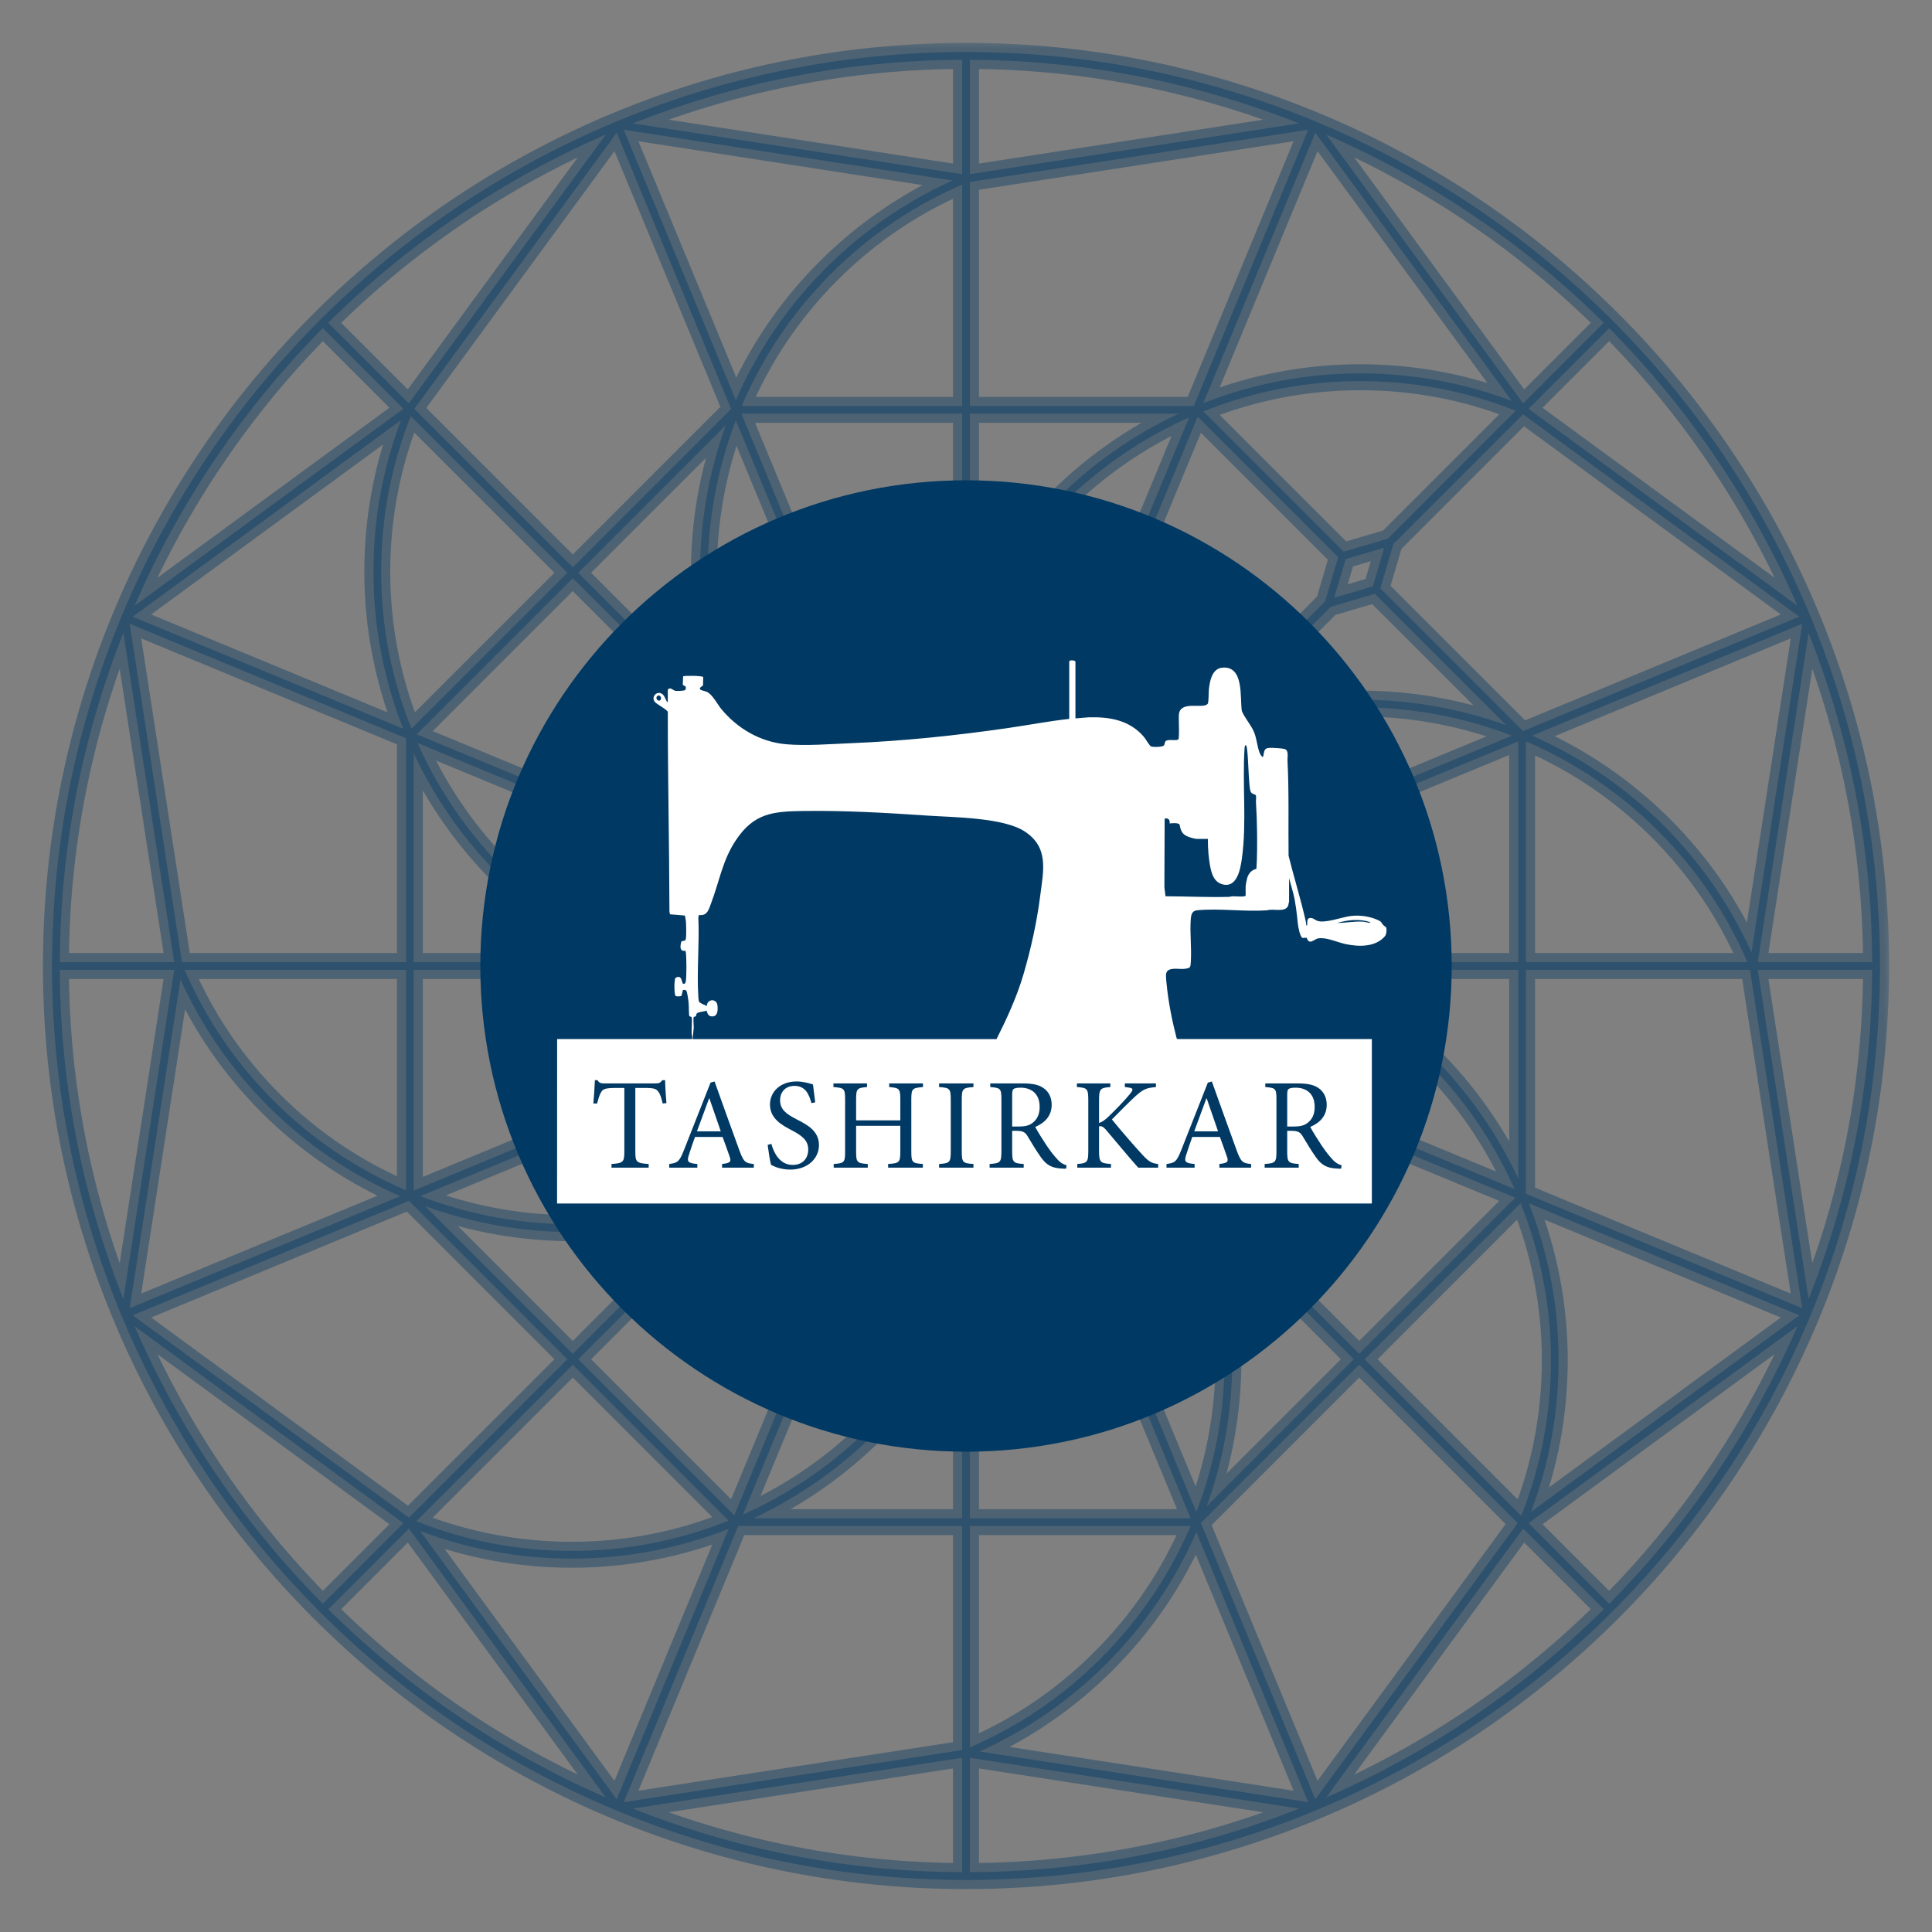
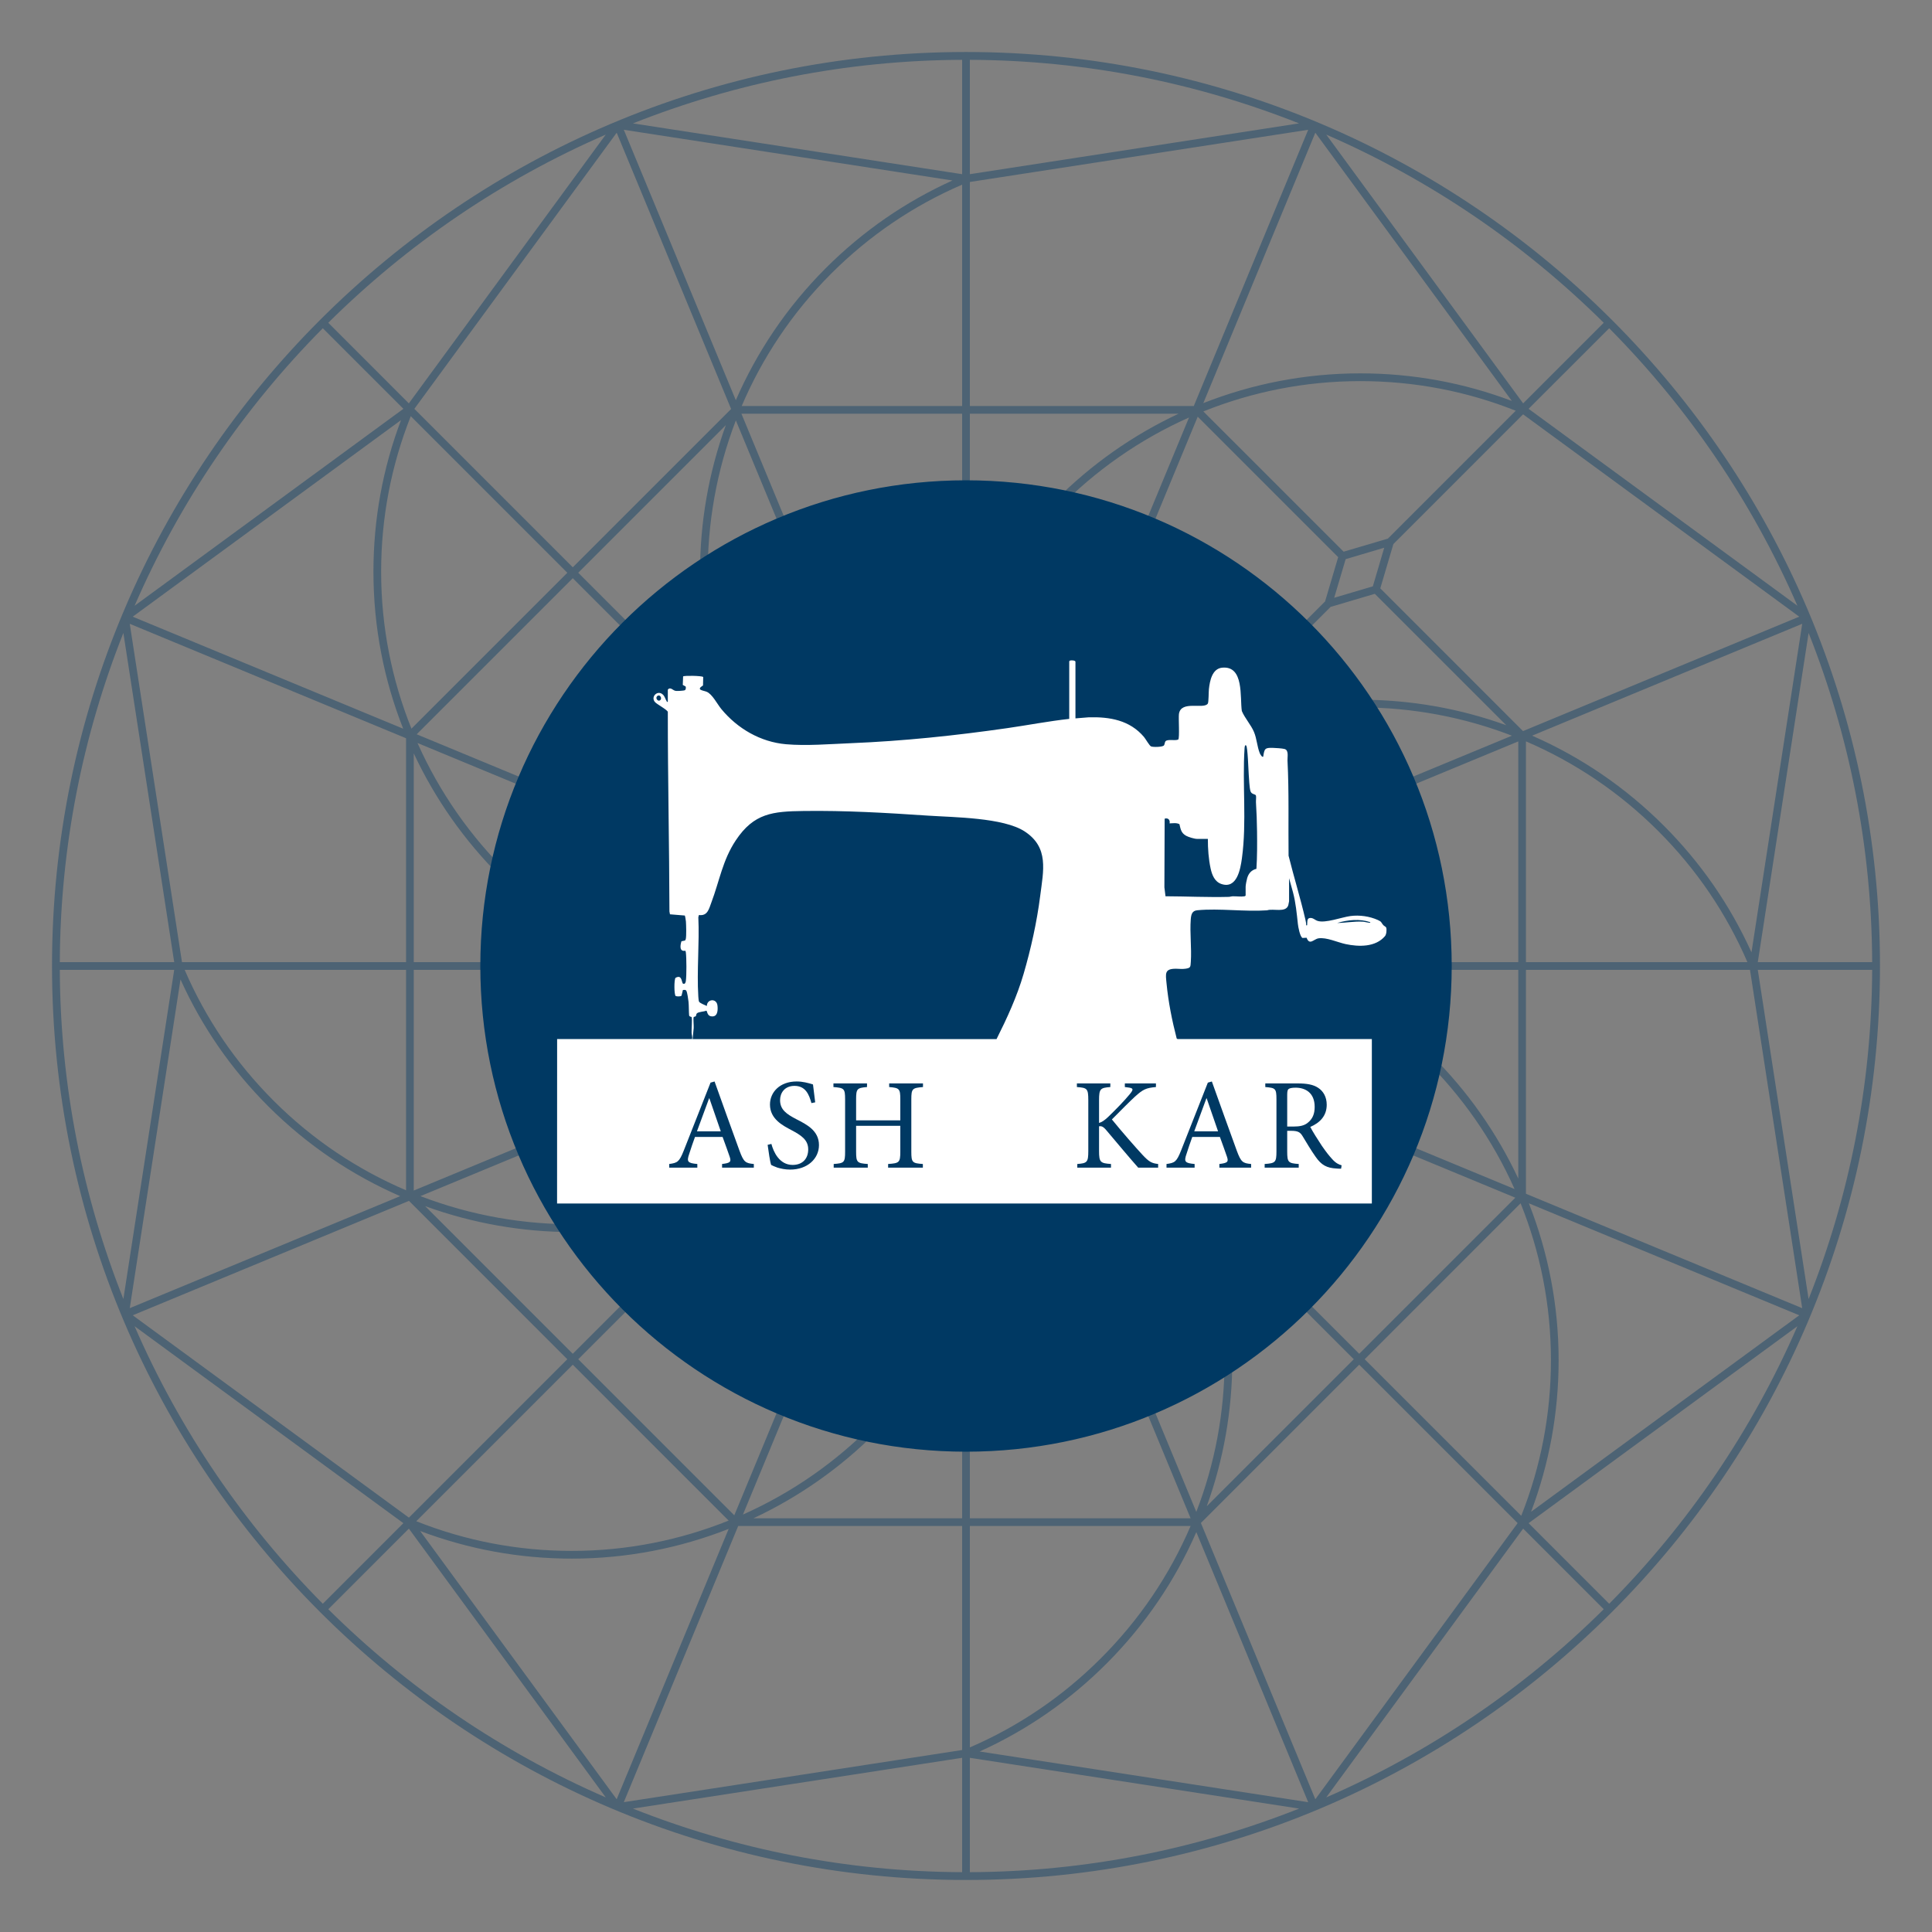
<svg xmlns="http://www.w3.org/2000/svg" width="106" height="106" viewBox="0 0 106 106" fill="none">
  <rect x="0" y="0" width="106" height="106" fill="#808080" stroke="none" />
  <mask id="path-1-outside-1_255_103" maskUnits="userSpaceOnUse" x="1.854" y="2.146" width="102" height="102" fill="black">
-     <rect fill="white" x="1.854" y="2.146" width="102" height="102" />
    <path d="M99.229 71.274L96.442 53.211H102.718C102.691 59.585 101.45 65.674 99.229 71.274ZM83.722 65.496V53.211H96.014L98.879 71.774L83.722 65.496ZM84.003 82.945C85.002 80.297 85.514 77.503 85.514 74.626C85.514 71.59 84.931 68.689 83.882 66.02L98.717 72.164L84.003 82.945ZM88.289 87.991L83.868 83.569L98.616 72.762C96.133 78.472 92.614 83.629 88.289 87.991ZM72.763 98.616L83.568 83.868L87.99 88.29C83.629 92.614 78.472 96.133 72.763 98.616ZM65.888 83.56L74.574 74.874L83.266 83.566L72.166 98.717L65.888 83.56ZM53.748 96.097C56.329 94.93 58.666 93.317 60.701 91.283C62.816 89.169 64.473 86.72 65.637 84.06L71.775 98.878L53.748 96.097ZM53.211 102.718V96.443L71.276 99.229C65.676 101.45 59.586 102.691 53.211 102.718ZM53.211 83.724H65.324C64.177 86.401 62.522 88.863 60.4 90.983C58.309 93.075 55.89 94.717 53.211 95.873V83.724ZM53.211 71.039H60.244L65.323 83.301H53.211V71.039ZM53.211 54.128C54.099 56.619 54.55 59.233 54.55 61.915C54.55 64.635 54.075 67.245 53.211 69.672V54.128ZM53.211 35.241C55.487 29.749 59.817 25.318 65.237 22.905L53.211 51.94V35.241ZM53.211 22.698H64.665C59.624 25.057 55.552 29.144 53.211 34.194V22.698ZM53.211 9.984L71.775 7.12L65.498 22.276H53.211V9.984ZM53.211 3.282C59.585 3.309 65.673 4.549 71.272 6.77L53.211 9.557V3.282ZM82.949 21.999C80.3 20.998 77.505 20.485 74.629 20.485C71.591 20.485 68.69 21.068 66.02 22.118L72.166 7.281L82.949 21.999ZM87.99 17.709L83.568 22.131L72.765 7.384C78.473 9.867 83.629 13.386 87.99 17.709ZM98.616 33.235L83.867 22.43L88.289 18.009C92.613 22.369 96.133 27.525 98.616 33.235ZM83.429 66.019C84.499 68.683 85.093 71.585 85.093 74.626C85.093 77.586 84.54 80.457 83.464 83.165L74.874 74.575L83.429 66.019ZM65.905 65.606L70.876 60.633L83.139 65.712L74.575 74.276L65.905 65.606ZM67.611 74.597C67.611 71.784 67.119 69.047 66.182 66.481L74.276 74.576L66.208 82.643C67.129 80.098 67.611 77.384 67.611 74.597ZM58.212 45.6C60.119 43.694 62.298 42.162 64.662 41.038L53.656 52.045C54.788 49.658 56.316 47.494 58.212 45.6ZM65.234 40.319C62.536 41.486 60.053 43.16 57.913 45.301C56.764 46.449 55.751 47.696 54.874 49.028L60.458 35.546L65.234 40.319ZM73.42 30.569L72.701 32.998L65.606 40.094L60.634 35.122L65.713 22.861L73.42 30.569ZM73.72 30.269L66.022 22.573C68.685 21.504 71.588 20.91 74.629 20.91C77.587 20.91 80.455 21.459 83.163 22.535L76.147 29.552L73.72 30.269ZM75.322 32.17L73.201 32.798L73.83 30.678L75.947 30.051L75.322 32.17ZM74.599 38.389C71.784 38.389 69.047 38.881 66.48 39.82L73.003 33.298L75.43 32.58L82.643 39.791C80.098 38.871 77.386 38.389 74.599 38.389ZM53.905 52.395L65.742 40.558C68.514 39.412 71.51 38.811 74.599 38.811C77.502 38.811 80.322 39.349 82.953 40.364L53.905 52.395ZM71.039 52.788V45.756L83.301 40.677V52.788H71.039ZM71.813 53.211H83.301V64.663C80.944 59.624 76.859 55.553 71.813 53.211ZM57.137 51.514L70.617 45.931V52.697C67.923 51.624 64.989 51.028 61.917 51.028C60.295 51.028 58.699 51.193 57.137 51.514ZM61.917 51.45C64.634 51.45 67.242 51.925 69.666 52.788H54.138C56.627 51.9 59.237 51.45 61.917 51.45ZM54.062 53.211H70.768C76.259 55.488 80.687 59.818 83.098 65.238L54.062 53.211ZM64.967 64.667L53.951 53.651C56.339 54.784 58.505 56.313 60.4 58.208C62.309 60.116 63.843 62.299 64.967 64.667ZM60.701 57.911C59.555 56.765 58.31 55.753 56.98 54.877L70.455 60.459L65.681 65.232C64.515 62.533 62.842 60.051 60.701 57.911ZM60.069 70.615H53.303C54.376 67.92 54.972 64.987 54.972 61.915C54.972 60.295 54.807 58.7 54.487 57.141L60.069 70.615ZM53.603 53.902L65.445 65.744C66.589 68.514 67.189 71.51 67.189 74.597C67.189 77.502 66.652 80.322 65.636 82.952L53.603 53.902ZM83.561 40.112L75.73 32.28L76.448 29.85L83.565 22.732L98.717 33.834L83.561 40.112ZM95.873 52.788H83.722V40.675C86.4 41.823 88.863 43.478 90.985 45.6C93.079 47.693 94.717 50.111 95.873 52.788ZM96.096 52.252C94.931 49.673 93.32 47.336 91.285 45.301C89.169 43.185 86.721 41.527 84.06 40.363L98.88 34.224L96.096 52.252ZM102.718 52.788H96.442L99.23 34.728C101.451 40.326 102.691 46.414 102.718 52.788ZM52.788 9.557L34.727 6.77C40.326 4.549 46.414 3.309 52.788 3.282V9.557ZM52.788 22.276H40.693C41.82 19.637 43.452 17.165 45.601 15.015C47.694 12.923 50.111 11.285 52.788 10.13V22.276ZM52.788 34.961H45.758L40.678 22.698H52.788V34.961ZM52.788 51.857C51.903 49.37 51.454 46.76 51.454 44.083C51.454 41.369 51.927 38.765 52.788 36.343V51.857ZM52.788 70.771C50.509 76.259 46.18 80.685 40.762 83.097L52.788 54.064V70.771ZM52.788 83.301H41.338C46.376 80.944 50.446 76.86 52.788 71.814V83.301ZM52.788 96.016L34.225 98.877L40.502 83.724H52.788V96.016ZM52.788 102.718C46.413 102.691 40.324 101.45 34.724 99.229L52.788 96.443V102.718ZM23.052 83.999C25.701 84.999 28.496 85.514 31.376 85.514C34.411 85.514 37.311 84.931 39.979 83.883L33.834 98.717L23.052 83.999ZM18.011 88.291L22.433 83.868L33.237 98.617C27.529 96.134 22.372 92.614 18.011 88.291ZM7.383 72.762L22.132 83.569L17.711 87.991C13.386 83.629 9.866 78.472 7.383 72.762ZM22.439 65.886L31.126 74.575L22.435 83.266L7.282 72.164L22.439 65.886ZM9.903 53.737C11.069 56.321 12.683 58.661 14.719 60.698C16.866 62.844 19.329 64.483 21.957 65.628L7.119 71.773L9.903 53.737ZM3.281 53.211H9.558L6.769 71.272C4.549 65.673 3.308 59.584 3.281 53.211ZM6.769 34.726L9.558 52.788H3.281C3.308 46.414 4.549 40.325 6.769 34.726ZM22.279 53.211V65.306C19.64 64.18 17.167 62.548 15.017 60.398C12.925 58.307 11.285 55.888 10.131 53.211H22.279ZM22.279 40.504V52.788H9.984L7.119 34.225L22.279 40.504ZM22.003 23.048C21.001 25.698 20.489 28.493 20.489 31.372C20.489 34.41 21.071 37.312 22.121 39.981L7.281 33.835L22.003 23.048ZM17.711 18.009L22.133 22.43L7.383 33.237C9.866 27.528 13.385 22.37 17.711 18.009ZM33.236 7.384L22.432 22.131L18.01 17.709C22.371 13.385 27.527 9.866 33.236 7.384ZM40.113 22.439L31.427 31.126L22.733 22.432L33.835 7.281L40.113 22.439ZM40.371 21.957L34.225 7.12L52.258 9.902C49.677 11.068 47.339 12.681 45.303 14.716C43.156 16.863 41.517 19.327 40.371 21.957ZM47.792 60.398C45.871 62.318 43.694 63.826 41.371 64.93L52.349 53.952C51.216 56.341 49.686 58.505 47.792 60.398ZM40.757 65.67C43.421 64.523 45.919 62.87 48.092 60.698C49.235 59.553 50.246 58.309 51.122 56.981L45.542 70.454L40.757 65.67ZM31.725 74.576L40.395 65.906L45.366 70.878L40.287 83.139L31.725 74.576ZM31.426 74.875L39.978 83.428C37.316 84.497 34.414 85.091 31.376 85.091C28.416 85.091 25.547 84.54 22.839 83.462L31.426 74.875ZM31.404 67.598C34.165 67.598 36.926 67.112 39.55 66.151L31.425 74.276L23.327 66.176C25.93 67.121 28.666 67.598 31.404 67.598ZM52.1 53.601L40.29 65.411C34.797 67.683 28.605 67.753 23.067 65.626L52.1 53.601ZM22.7 53.211H34.962V60.241L22.7 65.32V53.211ZM22.574 39.978C21.505 37.315 20.911 34.413 20.911 31.372C20.911 28.415 21.462 25.544 22.537 22.835L31.127 31.425L22.574 39.978ZM41.07 41.368L52.045 52.344C49.66 51.212 47.497 49.684 45.601 47.789C43.682 45.869 42.174 43.692 41.07 41.368ZM45.303 48.089C46.453 49.237 47.701 50.25 49.033 51.128L35.545 45.541L40.331 40.755C41.478 43.419 43.13 45.916 45.303 48.089ZM34.191 52.788H22.7V41.331C25.057 46.371 29.143 50.445 34.191 52.788ZM35.233 52.788C29.745 50.51 25.318 46.181 22.906 40.764L51.935 52.788H35.233ZM48.861 54.485L35.384 60.067V53.3C38.078 54.373 41.012 54.97 44.085 54.97C45.706 54.97 47.301 54.805 48.861 54.485ZM44.085 54.548C41.368 54.548 38.76 54.074 36.335 53.211H51.865C49.377 54.099 46.767 54.548 44.085 54.548ZM31.725 31.424L39.824 23.325C37.927 28.555 37.936 34.324 39.85 39.55L31.725 31.424ZM40.095 40.394L35.122 45.366L22.861 40.287L31.425 31.723L40.095 40.394ZM45.933 35.383H52.7C51.626 38.077 51.03 41.011 51.03 44.083C51.03 45.706 51.196 47.304 51.517 48.866L45.933 35.383ZM52.399 52.099L40.59 40.289C38.317 34.796 38.247 28.604 40.373 23.066L52.399 52.099ZM52.999 2.853C25.35 2.853 2.854 25.349 2.854 52.998C2.854 80.649 25.35 103.146 52.999 103.146C80.651 103.146 103.146 80.649 103.146 52.998C103.146 25.349 80.651 2.853 52.999 2.853Z" />
  </mask>
  <path d="M99.229 71.274L96.442 53.211H102.718C102.691 59.585 101.45 65.674 99.229 71.274ZM83.722 65.496V53.211H96.014L98.879 71.774L83.722 65.496ZM84.003 82.945C85.002 80.297 85.514 77.503 85.514 74.626C85.514 71.59 84.931 68.689 83.882 66.02L98.717 72.164L84.003 82.945ZM88.289 87.991L83.868 83.569L98.616 72.762C96.133 78.472 92.614 83.629 88.289 87.991ZM72.763 98.616L83.568 83.868L87.99 88.29C83.629 92.614 78.472 96.133 72.763 98.616ZM65.888 83.56L74.574 74.874L83.266 83.566L72.166 98.717L65.888 83.56ZM53.748 96.097C56.329 94.93 58.666 93.317 60.701 91.283C62.816 89.169 64.473 86.72 65.637 84.06L71.775 98.878L53.748 96.097ZM53.211 102.718V96.443L71.276 99.229C65.676 101.45 59.586 102.691 53.211 102.718ZM53.211 83.724H65.324C64.177 86.401 62.522 88.863 60.4 90.983C58.309 93.075 55.89 94.717 53.211 95.873V83.724ZM53.211 71.039H60.244L65.323 83.301H53.211V71.039ZM53.211 54.128C54.099 56.619 54.55 59.233 54.55 61.915C54.55 64.635 54.075 67.245 53.211 69.672V54.128ZM53.211 35.241C55.487 29.749 59.817 25.318 65.237 22.905L53.211 51.94V35.241ZM53.211 22.698H64.665C59.624 25.057 55.552 29.144 53.211 34.194V22.698ZM53.211 9.984L71.775 7.12L65.498 22.276H53.211V9.984ZM53.211 3.282C59.585 3.309 65.673 4.549 71.272 6.77L53.211 9.557V3.282ZM82.949 21.999C80.3 20.998 77.505 20.485 74.629 20.485C71.591 20.485 68.69 21.068 66.02 22.118L72.166 7.281L82.949 21.999ZM87.99 17.709L83.568 22.131L72.765 7.384C78.473 9.867 83.629 13.386 87.99 17.709ZM98.616 33.235L83.867 22.43L88.289 18.009C92.613 22.369 96.133 27.525 98.616 33.235ZM83.429 66.019C84.499 68.683 85.093 71.585 85.093 74.626C85.093 77.586 84.54 80.457 83.464 83.165L74.874 74.575L83.429 66.019ZM65.905 65.606L70.876 60.633L83.139 65.712L74.575 74.276L65.905 65.606ZM67.611 74.597C67.611 71.784 67.119 69.047 66.182 66.481L74.276 74.576L66.208 82.643C67.129 80.098 67.611 77.384 67.611 74.597ZM58.212 45.6C60.119 43.694 62.298 42.162 64.662 41.038L53.656 52.045C54.788 49.658 56.316 47.494 58.212 45.6ZM65.234 40.319C62.536 41.486 60.053 43.16 57.913 45.301C56.764 46.449 55.751 47.696 54.874 49.028L60.458 35.546L65.234 40.319ZM73.42 30.569L72.701 32.998L65.606 40.094L60.634 35.122L65.713 22.861L73.42 30.569ZM73.72 30.269L66.022 22.573C68.685 21.504 71.588 20.91 74.629 20.91C77.587 20.91 80.455 21.459 83.163 22.535L76.147 29.552L73.72 30.269ZM75.322 32.17L73.201 32.798L73.83 30.678L75.947 30.051L75.322 32.17ZM74.599 38.389C71.784 38.389 69.047 38.881 66.48 39.82L73.003 33.298L75.43 32.58L82.643 39.791C80.098 38.871 77.386 38.389 74.599 38.389ZM53.905 52.395L65.742 40.558C68.514 39.412 71.51 38.811 74.599 38.811C77.502 38.811 80.322 39.349 82.953 40.364L53.905 52.395ZM71.039 52.788V45.756L83.301 40.677V52.788H71.039ZM71.813 53.211H83.301V64.663C80.944 59.624 76.859 55.553 71.813 53.211ZM57.137 51.514L70.617 45.931V52.697C67.923 51.624 64.989 51.028 61.917 51.028C60.295 51.028 58.699 51.193 57.137 51.514ZM61.917 51.45C64.634 51.45 67.242 51.925 69.666 52.788H54.138C56.627 51.9 59.237 51.45 61.917 51.45ZM54.062 53.211H70.768C76.259 55.488 80.687 59.818 83.098 65.238L54.062 53.211ZM64.967 64.667L53.951 53.651C56.339 54.784 58.505 56.313 60.4 58.208C62.309 60.116 63.843 62.299 64.967 64.667ZM60.701 57.911C59.555 56.765 58.31 55.753 56.98 54.877L70.455 60.459L65.681 65.232C64.515 62.533 62.842 60.051 60.701 57.911ZM60.069 70.615H53.303C54.376 67.92 54.972 64.987 54.972 61.915C54.972 60.295 54.807 58.7 54.487 57.141L60.069 70.615ZM53.603 53.902L65.445 65.744C66.589 68.514 67.189 71.51 67.189 74.597C67.189 77.502 66.652 80.322 65.636 82.952L53.603 53.902ZM83.561 40.112L75.73 32.28L76.448 29.85L83.565 22.732L98.717 33.834L83.561 40.112ZM95.873 52.788H83.722V40.675C86.4 41.823 88.863 43.478 90.985 45.6C93.079 47.693 94.717 50.111 95.873 52.788ZM96.096 52.252C94.931 49.673 93.32 47.336 91.285 45.301C89.169 43.185 86.721 41.527 84.06 40.363L98.88 34.224L96.096 52.252ZM102.718 52.788H96.442L99.23 34.728C101.451 40.326 102.691 46.414 102.718 52.788ZM52.788 9.557L34.727 6.77C40.326 4.549 46.414 3.309 52.788 3.282V9.557ZM52.788 22.276H40.693C41.82 19.637 43.452 17.165 45.601 15.015C47.694 12.923 50.111 11.285 52.788 10.13V22.276ZM52.788 34.961H45.758L40.678 22.698H52.788V34.961ZM52.788 51.857C51.903 49.37 51.454 46.76 51.454 44.083C51.454 41.369 51.927 38.765 52.788 36.343V51.857ZM52.788 70.771C50.509 76.259 46.18 80.685 40.762 83.097L52.788 54.064V70.771ZM52.788 83.301H41.338C46.376 80.944 50.446 76.86 52.788 71.814V83.301ZM52.788 96.016L34.225 98.877L40.502 83.724H52.788V96.016ZM52.788 102.718C46.413 102.691 40.324 101.45 34.724 99.229L52.788 96.443V102.718ZM23.052 83.999C25.701 84.999 28.496 85.514 31.376 85.514C34.411 85.514 37.311 84.931 39.979 83.883L33.834 98.717L23.052 83.999ZM18.011 88.291L22.433 83.868L33.237 98.617C27.529 96.134 22.372 92.614 18.011 88.291ZM7.383 72.762L22.132 83.569L17.711 87.991C13.386 83.629 9.866 78.472 7.383 72.762ZM22.439 65.886L31.126 74.575L22.435 83.266L7.282 72.164L22.439 65.886ZM9.903 53.737C11.069 56.321 12.683 58.661 14.719 60.698C16.866 62.844 19.329 64.483 21.957 65.628L7.119 71.773L9.903 53.737ZM3.281 53.211H9.558L6.769 71.272C4.549 65.673 3.308 59.584 3.281 53.211ZM6.769 34.726L9.558 52.788H3.281C3.308 46.414 4.549 40.325 6.769 34.726ZM22.279 53.211V65.306C19.64 64.18 17.167 62.548 15.017 60.398C12.925 58.307 11.285 55.888 10.131 53.211H22.279ZM22.279 40.504V52.788H9.984L7.119 34.225L22.279 40.504ZM22.003 23.048C21.001 25.698 20.489 28.493 20.489 31.372C20.489 34.41 21.071 37.312 22.121 39.981L7.281 33.835L22.003 23.048ZM17.711 18.009L22.133 22.43L7.383 33.237C9.866 27.528 13.385 22.37 17.711 18.009ZM33.236 7.384L22.432 22.131L18.01 17.709C22.371 13.385 27.527 9.866 33.236 7.384ZM40.113 22.439L31.427 31.126L22.733 22.432L33.835 7.281L40.113 22.439ZM40.371 21.957L34.225 7.12L52.258 9.902C49.677 11.068 47.339 12.681 45.303 14.716C43.156 16.863 41.517 19.327 40.371 21.957ZM47.792 60.398C45.871 62.318 43.694 63.826 41.371 64.93L52.349 53.952C51.216 56.341 49.686 58.505 47.792 60.398ZM40.757 65.67C43.421 64.523 45.919 62.87 48.092 60.698C49.235 59.553 50.246 58.309 51.122 56.981L45.542 70.454L40.757 65.67ZM31.725 74.576L40.395 65.906L45.366 70.878L40.287 83.139L31.725 74.576ZM31.426 74.875L39.978 83.428C37.316 84.497 34.414 85.091 31.376 85.091C28.416 85.091 25.547 84.54 22.839 83.462L31.426 74.875ZM31.404 67.598C34.165 67.598 36.926 67.112 39.55 66.151L31.425 74.276L23.327 66.176C25.93 67.121 28.666 67.598 31.404 67.598ZM52.1 53.601L40.29 65.411C34.797 67.683 28.605 67.753 23.067 65.626L52.1 53.601ZM22.7 53.211H34.962V60.241L22.7 65.32V53.211ZM22.574 39.978C21.505 37.315 20.911 34.413 20.911 31.372C20.911 28.415 21.462 25.544 22.537 22.835L31.127 31.425L22.574 39.978ZM41.07 41.368L52.045 52.344C49.66 51.212 47.497 49.684 45.601 47.789C43.682 45.869 42.174 43.692 41.07 41.368ZM45.303 48.089C46.453 49.237 47.701 50.25 49.033 51.128L35.545 45.541L40.331 40.755C41.478 43.419 43.13 45.916 45.303 48.089ZM34.191 52.788H22.7V41.331C25.057 46.371 29.143 50.445 34.191 52.788ZM35.233 52.788C29.745 50.51 25.318 46.181 22.906 40.764L51.935 52.788H35.233ZM48.861 54.485L35.384 60.067V53.3C38.078 54.373 41.012 54.97 44.085 54.97C45.706 54.97 47.301 54.805 48.861 54.485ZM44.085 54.548C41.368 54.548 38.76 54.074 36.335 53.211H51.865C49.377 54.099 46.767 54.548 44.085 54.548ZM31.725 31.424L39.824 23.325C37.927 28.555 37.936 34.324 39.85 39.55L31.725 31.424ZM40.095 40.394L35.122 45.366L22.861 40.287L31.425 31.723L40.095 40.394ZM45.933 35.383H52.7C51.626 38.077 51.03 41.011 51.03 44.083C51.03 45.706 51.196 47.304 51.517 48.866L45.933 35.383ZM52.399 52.099L40.59 40.289C38.317 34.796 38.247 28.604 40.373 23.066L52.399 52.099ZM52.999 2.853C25.35 2.853 2.854 25.349 2.854 52.998C2.854 80.649 25.35 103.146 52.999 103.146C80.651 103.146 103.146 80.649 103.146 52.998C103.146 25.349 80.651 2.853 52.999 2.853Z" fill="#003963" fill-opacity="0.4" />
-   <path d="M99.229 71.274L96.442 53.211H102.718C102.691 59.585 101.45 65.674 99.229 71.274ZM83.722 65.496V53.211H96.014L98.879 71.774L83.722 65.496ZM84.003 82.945C85.002 80.297 85.514 77.503 85.514 74.626C85.514 71.59 84.931 68.689 83.882 66.02L98.717 72.164L84.003 82.945ZM88.289 87.991L83.868 83.569L98.616 72.762C96.133 78.472 92.614 83.629 88.289 87.991ZM72.763 98.616L83.568 83.868L87.99 88.29C83.629 92.614 78.472 96.133 72.763 98.616ZM65.888 83.56L74.574 74.874L83.266 83.566L72.166 98.717L65.888 83.56ZM53.748 96.097C56.329 94.93 58.666 93.317 60.701 91.283C62.816 89.169 64.473 86.72 65.637 84.06L71.775 98.878L53.748 96.097ZM53.211 102.718V96.443L71.276 99.229C65.676 101.45 59.586 102.691 53.211 102.718ZM53.211 83.724H65.324C64.177 86.401 62.522 88.863 60.4 90.983C58.309 93.075 55.89 94.717 53.211 95.873V83.724ZM53.211 71.039H60.244L65.323 83.301H53.211V71.039ZM53.211 54.128C54.099 56.619 54.55 59.233 54.55 61.915C54.55 64.635 54.075 67.245 53.211 69.672V54.128ZM53.211 35.241C55.487 29.749 59.817 25.318 65.237 22.905L53.211 51.94V35.241ZM53.211 22.698H64.665C59.624 25.057 55.552 29.144 53.211 34.194V22.698ZM53.211 9.984L71.775 7.12L65.498 22.276H53.211V9.984ZM53.211 3.282C59.585 3.309 65.673 4.549 71.272 6.77L53.211 9.557V3.282ZM82.949 21.999C80.3 20.998 77.505 20.485 74.629 20.485C71.591 20.485 68.69 21.068 66.02 22.118L72.166 7.281L82.949 21.999ZM87.99 17.709L83.568 22.131L72.765 7.384C78.473 9.867 83.629 13.386 87.99 17.709ZM98.616 33.235L83.867 22.43L88.289 18.009C92.613 22.369 96.133 27.525 98.616 33.235ZM83.429 66.019C84.499 68.683 85.093 71.585 85.093 74.626C85.093 77.586 84.54 80.457 83.464 83.165L74.874 74.575L83.429 66.019ZM65.905 65.606L70.876 60.633L83.139 65.712L74.575 74.276L65.905 65.606ZM67.611 74.597C67.611 71.784 67.119 69.047 66.182 66.481L74.276 74.576L66.208 82.643C67.129 80.098 67.611 77.384 67.611 74.597ZM58.212 45.6C60.119 43.694 62.298 42.162 64.662 41.038L53.656 52.045C54.788 49.658 56.316 47.494 58.212 45.6ZM65.234 40.319C62.536 41.486 60.053 43.16 57.913 45.301C56.764 46.449 55.751 47.696 54.874 49.028L60.458 35.546L65.234 40.319ZM73.42 30.569L72.701 32.998L65.606 40.094L60.634 35.122L65.713 22.861L73.42 30.569ZM73.72 30.269L66.022 22.573C68.685 21.504 71.588 20.91 74.629 20.91C77.587 20.91 80.455 21.459 83.163 22.535L76.147 29.552L73.72 30.269ZM75.322 32.17L73.201 32.798L73.83 30.678L75.947 30.051L75.322 32.17ZM74.599 38.389C71.784 38.389 69.047 38.881 66.48 39.82L73.003 33.298L75.43 32.58L82.643 39.791C80.098 38.871 77.386 38.389 74.599 38.389ZM53.905 52.395L65.742 40.558C68.514 39.412 71.51 38.811 74.599 38.811C77.502 38.811 80.322 39.349 82.953 40.364L53.905 52.395ZM71.039 52.788V45.756L83.301 40.677V52.788H71.039ZM71.813 53.211H83.301V64.663C80.944 59.624 76.859 55.553 71.813 53.211ZM57.137 51.514L70.617 45.931V52.697C67.923 51.624 64.989 51.028 61.917 51.028C60.295 51.028 58.699 51.193 57.137 51.514ZM61.917 51.45C64.634 51.45 67.242 51.925 69.666 52.788H54.138C56.627 51.9 59.237 51.45 61.917 51.45ZM54.062 53.211H70.768C76.259 55.488 80.687 59.818 83.098 65.238L54.062 53.211ZM64.967 64.667L53.951 53.651C56.339 54.784 58.505 56.313 60.4 58.208C62.309 60.116 63.843 62.299 64.967 64.667ZM60.701 57.911C59.555 56.765 58.31 55.753 56.98 54.877L70.455 60.459L65.681 65.232C64.515 62.533 62.842 60.051 60.701 57.911ZM60.069 70.615H53.303C54.376 67.92 54.972 64.987 54.972 61.915C54.972 60.295 54.807 58.7 54.487 57.141L60.069 70.615ZM53.603 53.902L65.445 65.744C66.589 68.514 67.189 71.51 67.189 74.597C67.189 77.502 66.652 80.322 65.636 82.952L53.603 53.902ZM83.561 40.112L75.73 32.28L76.448 29.85L83.565 22.732L98.717 33.834L83.561 40.112ZM95.873 52.788H83.722V40.675C86.4 41.823 88.863 43.478 90.985 45.6C93.079 47.693 94.717 50.111 95.873 52.788ZM96.096 52.252C94.931 49.673 93.32 47.336 91.285 45.301C89.169 43.185 86.721 41.527 84.06 40.363L98.88 34.224L96.096 52.252ZM102.718 52.788H96.442L99.23 34.728C101.451 40.326 102.691 46.414 102.718 52.788ZM52.788 9.557L34.727 6.77C40.326 4.549 46.414 3.309 52.788 3.282V9.557ZM52.788 22.276H40.693C41.82 19.637 43.452 17.165 45.601 15.015C47.694 12.923 50.111 11.285 52.788 10.13V22.276ZM52.788 34.961H45.758L40.678 22.698H52.788V34.961ZM52.788 51.857C51.903 49.37 51.454 46.76 51.454 44.083C51.454 41.369 51.927 38.765 52.788 36.343V51.857ZM52.788 70.771C50.509 76.259 46.18 80.685 40.762 83.097L52.788 54.064V70.771ZM52.788 83.301H41.338C46.376 80.944 50.446 76.86 52.788 71.814V83.301ZM52.788 96.016L34.225 98.877L40.502 83.724H52.788V96.016ZM52.788 102.718C46.413 102.691 40.324 101.45 34.724 99.229L52.788 96.443V102.718ZM23.052 83.999C25.701 84.999 28.496 85.514 31.376 85.514C34.411 85.514 37.311 84.931 39.979 83.883L33.834 98.717L23.052 83.999ZM18.011 88.291L22.433 83.868L33.237 98.617C27.529 96.134 22.372 92.614 18.011 88.291ZM7.383 72.762L22.132 83.569L17.711 87.991C13.386 83.629 9.866 78.472 7.383 72.762ZM22.439 65.886L31.126 74.575L22.435 83.266L7.282 72.164L22.439 65.886ZM9.903 53.737C11.069 56.321 12.683 58.661 14.719 60.698C16.866 62.844 19.329 64.483 21.957 65.628L7.119 71.773L9.903 53.737ZM3.281 53.211H9.558L6.769 71.272C4.549 65.673 3.308 59.584 3.281 53.211ZM6.769 34.726L9.558 52.788H3.281C3.308 46.414 4.549 40.325 6.769 34.726ZM22.279 53.211V65.306C19.64 64.18 17.167 62.548 15.017 60.398C12.925 58.307 11.285 55.888 10.131 53.211H22.279ZM22.279 40.504V52.788H9.984L7.119 34.225L22.279 40.504ZM22.003 23.048C21.001 25.698 20.489 28.493 20.489 31.372C20.489 34.41 21.071 37.312 22.121 39.981L7.281 33.835L22.003 23.048ZM17.711 18.009L22.133 22.43L7.383 33.237C9.866 27.528 13.385 22.37 17.711 18.009ZM33.236 7.384L22.432 22.131L18.01 17.709C22.371 13.385 27.527 9.866 33.236 7.384ZM40.113 22.439L31.427 31.126L22.733 22.432L33.835 7.281L40.113 22.439ZM40.371 21.957L34.225 7.12L52.258 9.902C49.677 11.068 47.339 12.681 45.303 14.716C43.156 16.863 41.517 19.327 40.371 21.957ZM47.792 60.398C45.871 62.318 43.694 63.826 41.371 64.93L52.349 53.952C51.216 56.341 49.686 58.505 47.792 60.398ZM40.757 65.67C43.421 64.523 45.919 62.87 48.092 60.698C49.235 59.553 50.246 58.309 51.122 56.981L45.542 70.454L40.757 65.67ZM31.725 74.576L40.395 65.906L45.366 70.878L40.287 83.139L31.725 74.576ZM31.426 74.875L39.978 83.428C37.316 84.497 34.414 85.091 31.376 85.091C28.416 85.091 25.547 84.54 22.839 83.462L31.426 74.875ZM31.404 67.598C34.165 67.598 36.926 67.112 39.55 66.151L31.425 74.276L23.327 66.176C25.93 67.121 28.666 67.598 31.404 67.598ZM52.1 53.601L40.29 65.411C34.797 67.683 28.605 67.753 23.067 65.626L52.1 53.601ZM22.7 53.211H34.962V60.241L22.7 65.32V53.211ZM22.574 39.978C21.505 37.315 20.911 34.413 20.911 31.372C20.911 28.415 21.462 25.544 22.537 22.835L31.127 31.425L22.574 39.978ZM41.07 41.368L52.045 52.344C49.66 51.212 47.497 49.684 45.601 47.789C43.682 45.869 42.174 43.692 41.07 41.368ZM45.303 48.089C46.453 49.237 47.701 50.25 49.033 51.128L35.545 45.541L40.331 40.755C41.478 43.419 43.13 45.916 45.303 48.089ZM34.191 52.788H22.7V41.331C25.057 46.371 29.143 50.445 34.191 52.788ZM35.233 52.788C29.745 50.51 25.318 46.181 22.906 40.764L51.935 52.788H35.233ZM48.861 54.485L35.384 60.067V53.3C38.078 54.373 41.012 54.97 44.085 54.97C45.706 54.97 47.301 54.805 48.861 54.485ZM44.085 54.548C41.368 54.548 38.76 54.074 36.335 53.211H51.865C49.377 54.099 46.767 54.548 44.085 54.548ZM31.725 31.424L39.824 23.325C37.927 28.555 37.936 34.324 39.85 39.55L31.725 31.424ZM40.095 40.394L35.122 45.366L22.861 40.287L31.425 31.723L40.095 40.394ZM45.933 35.383H52.7C51.626 38.077 51.03 41.011 51.03 44.083C51.03 45.706 51.196 47.304 51.517 48.866L45.933 35.383ZM52.399 52.099L40.59 40.289C38.317 34.796 38.247 28.604 40.373 23.066L52.399 52.099ZM52.999 2.853C25.35 2.853 2.854 25.349 2.854 52.998C2.854 80.649 25.35 103.146 52.999 103.146C80.651 103.146 103.146 80.649 103.146 52.998C103.146 25.349 80.651 2.853 52.999 2.853Z" stroke="#003963" stroke-opacity="0.4" mask="url(#path-1-outside-1_255_103)" />
  <path d="M79.501 53C79.501 67.635 67.636 79.5 53.001 79.5C38.365 79.5 26.501 67.635 26.501 53C26.501 38.364 38.365 26.5 53.001 26.5C67.636 26.5 79.501 38.364 79.501 53Z" fill="#003963" />
  <path d="M79.501 53C79.501 67.635 67.636 79.5 53.001 79.5C38.365 79.5 26.501 67.635 26.501 53C26.501 38.364 38.365 26.5 53.001 26.5C67.636 26.5 79.501 38.364 79.501 53Z" stroke="#003963" stroke-width="0.295" />
  <path d="M75.086 50.621C74.987 50.612 74.868 50.574 74.77 50.568C74.297 50.541 73.831 50.634 73.365 50.639C73.949 50.468 74.597 50.397 75.182 50.596C75.188 50.647 75.118 50.624 75.086 50.621ZM68.934 47.669C68.665 47.733 68.508 47.912 68.429 48.171C68.398 48.272 68.342 48.556 68.342 48.652V49.134C68.324 49.163 68.303 49.172 68.271 49.177C68.103 49.208 67.807 49.169 67.617 49.176C67.55 49.178 67.488 49.205 67.421 49.207C66.262 49.237 65.102 49.178 63.946 49.174L63.885 48.682L63.899 44.918C64.081 44.856 64.209 44.98 64.17 45.176C64.351 45.17 64.537 45.131 64.71 45.218C64.775 45.494 64.804 45.7 65.069 45.851C65.205 45.929 65.537 46.027 65.688 46.027H66.27C66.268 46.562 66.308 47.126 66.421 47.65C66.498 48.003 66.641 48.377 67.016 48.502C67.869 48.787 68.058 47.676 68.139 47.087C68.411 45.095 68.153 43.026 68.284 41.044C68.287 41.009 68.299 40.833 68.371 40.903C68.458 40.988 68.495 42.268 68.512 42.493C68.532 42.732 68.546 43.185 68.604 43.395C68.661 43.606 68.889 43.551 68.91 43.657C68.929 43.754 68.903 43.914 68.909 44.025C68.943 44.547 68.961 45.092 68.968 45.614C68.976 46.298 68.978 46.988 68.934 47.669ZM38.057 55.808C38.066 55.777 38.142 55.791 38.175 55.75C38.206 55.712 38.191 55.647 38.229 55.606C38.319 55.505 38.622 55.512 38.752 55.45C38.817 55.471 38.779 55.794 39.123 55.763C39.393 55.738 39.39 55.356 39.362 55.154C39.308 54.758 38.784 54.809 38.782 55.194C38.687 55.143 38.382 55.04 38.349 54.946C38.33 54.892 38.317 54.737 38.313 54.67C38.225 53.256 38.381 51.75 38.314 50.326L38.346 50.203C38.822 50.268 38.897 49.869 39.031 49.511C39.477 48.327 39.644 47.199 40.368 46.108C41.362 44.611 42.399 44.517 44.091 44.495C46.391 44.465 48.607 44.594 50.902 44.749C52.323 44.845 55.05 44.851 56.221 45.618C57.561 46.496 57.248 47.761 57.07 49.159C56.889 50.584 56.561 52.063 56.158 53.441C55.795 54.682 55.254 55.858 54.676 57.01H38.002C38.013 56.812 38.049 56.598 38.06 56.401C38.068 56.256 38.028 55.914 38.057 55.808ZM36.185 38.436C36.08 38.479 35.949 38.302 36.051 38.2C36.207 38.044 36.377 38.356 36.185 38.436ZM76.056 50.899C76.04 50.844 75.937 50.806 75.891 50.753C75.765 50.606 75.821 50.578 75.599 50.477C75.142 50.271 74.588 50.193 74.092 50.259C73.612 50.323 72.716 50.665 72.287 50.525C72.137 50.476 72.033 50.335 71.848 50.369C71.693 50.398 71.732 50.618 71.719 50.724C71.713 50.777 71.728 50.771 71.662 50.766C71.668 50.66 71.644 50.556 71.621 50.454C71.349 49.277 70.99 48.121 70.698 46.949C70.678 45.209 70.728 43.461 70.639 41.728C70.63 41.527 70.722 41.162 70.479 41.094C70.341 41.057 69.987 41.037 69.832 41.032C69.395 41.018 69.372 41.079 69.307 41.514C69.247 41.57 69.137 41.373 69.117 41.321C68.968 40.946 68.957 40.533 68.801 40.161C68.637 39.768 68.302 39.41 68.134 39.011C68.021 38.262 68.269 36.511 67.051 36.633C66.501 36.688 66.376 37.362 66.327 37.81C66.31 37.966 66.317 38.525 66.267 38.602C66.051 38.938 64.789 38.402 64.683 39.175C64.653 39.4 64.727 40.48 64.647 40.572C64.483 40.66 64.046 40.532 63.941 40.676C63.901 40.73 63.903 40.845 63.86 40.898C63.783 40.991 63.27 40.999 63.155 40.953C63.064 40.916 62.859 40.546 62.766 40.435C61.985 39.511 60.888 39.323 59.727 39.356L59.005 39.414V36.306C59.005 36.231 58.773 36.219 58.711 36.24L58.664 36.278V39.442C57.528 39.567 56.4 39.786 55.267 39.949C52.396 40.361 49.573 40.658 46.673 40.776C45.542 40.822 44.245 40.931 43.125 40.833C41.723 40.71 40.461 39.974 39.577 38.903C39.355 38.635 39.078 38.077 38.768 37.953C38.571 37.873 38.165 37.862 38.571 37.607L38.582 37.14C38.482 37.074 37.556 37.057 37.479 37.112L37.461 37.579L37.614 37.661C37.645 37.716 37.631 37.836 37.577 37.867C37.52 37.9 37.161 37.918 37.082 37.907C36.913 37.884 36.849 37.73 36.697 37.782L36.64 37.839V38.506C36.573 38.519 36.594 38.497 36.576 38.469C36.509 38.366 36.475 38.217 36.384 38.123C36.094 37.82 35.672 38.228 35.94 38.524C36.045 38.641 36.619 38.946 36.64 39.059C36.638 42.711 36.72 46.357 36.729 50.011L36.759 50.164L37.572 50.231C37.589 50.242 37.629 50.507 37.633 50.554C37.647 50.753 37.664 51.34 37.627 51.513C37.621 51.541 37.601 51.59 37.577 51.604L37.389 51.643C37.319 51.86 37.263 52.229 37.601 52.161C37.615 52.191 37.626 52.225 37.63 52.259C37.668 52.555 37.672 53.524 37.63 53.815C37.618 53.903 37.59 54.008 37.48 53.971C37.387 53.939 37.441 53.439 37.066 53.648C36.978 53.727 36.982 54.583 37.072 54.648C37.139 54.675 37.349 54.682 37.393 54.627L37.467 54.318C37.54 54.309 37.616 54.292 37.657 54.361C37.706 54.441 37.763 54.838 37.775 54.953C37.8 55.194 37.788 55.47 37.809 55.713C37.835 55.798 37.938 55.775 37.947 55.808C37.986 55.944 37.938 56.464 37.944 56.657C37.948 56.769 37.997 56.887 37.974 57.009H30.567L30.564 66.03H75.267V57.009H64.608L64.559 56.975C64.305 55.995 64.099 54.966 64.003 53.956C63.953 53.425 63.877 53.145 64.526 53.15C64.693 53.15 64.855 53.177 65.035 53.15C65.329 53.108 65.315 53.058 65.335 52.768C65.385 52.014 65.274 51.188 65.332 50.439C65.353 50.182 65.397 49.97 65.687 49.942C66.895 49.825 68.293 50.032 69.521 49.945C69.859 49.831 70.553 50.098 70.684 49.661C70.692 49.638 70.726 49.459 70.726 49.447V48.184L70.939 48.95C71.092 49.525 71.145 50.109 71.209 50.695C71.226 50.85 71.322 51.398 71.465 51.462L71.688 51.45C71.848 51.889 72.078 51.525 72.336 51.483C72.772 51.413 73.386 51.703 73.825 51.797C74.555 51.953 75.471 51.972 75.988 51.361C76.068 51.267 76.091 51.011 76.056 50.899Z" fill="white" />
-   <path d="M36.358 60.543C36.28 60.202 36.216 60.025 36.13 59.911C36.017 59.741 35.896 59.69 35.363 59.69H34.858V63.189C34.858 63.75 34.914 63.821 35.59 63.863V64.063H33.549V63.863C34.196 63.821 34.254 63.75 34.254 63.189V59.69H33.813C33.223 59.69 33.081 59.748 32.988 59.911C32.903 60.032 32.846 60.231 32.76 60.543H32.555C32.59 60.117 32.626 59.656 32.639 59.264H32.782C32.882 59.428 32.974 59.442 33.172 59.442H35.981C36.173 59.442 36.23 59.399 36.343 59.264H36.493C36.493 59.591 36.529 60.11 36.564 60.522L36.358 60.543Z" fill="#003963" />
  <path d="M38.92 60.259H38.906C38.678 60.87 38.451 61.489 38.238 62.072H39.546L38.92 60.259ZM39.617 64.063V63.863C40.065 63.807 40.129 63.75 40.037 63.473C39.944 63.195 39.802 62.812 39.645 62.378H38.131C38.017 62.698 37.91 62.996 37.818 63.296C37.661 63.743 37.726 63.814 38.259 63.863V64.063H36.717V63.863C37.164 63.8 37.264 63.757 37.513 63.132L38.984 59.399L39.205 59.336C39.645 60.558 40.121 61.908 40.577 63.145C40.805 63.757 40.898 63.821 41.359 63.863V64.063H39.617Z" fill="#003963" />
  <path d="M44.52 60.522C44.392 60.067 44.208 59.577 43.589 59.577C43.041 59.577 42.799 59.975 42.799 60.358C42.799 60.878 43.141 61.12 43.703 61.411C44.257 61.695 44.933 62.03 44.933 62.826C44.933 63.572 44.3 64.17 43.354 64.17C43.063 64.17 42.835 64.113 42.658 64.063C42.479 63.998 42.373 63.949 42.309 63.914C42.253 63.764 42.16 63.153 42.117 62.812L42.323 62.762C42.437 63.195 42.757 63.914 43.49 63.914C44.023 63.914 44.343 63.58 44.343 63.06C44.343 62.534 43.951 62.285 43.418 62.002C42.963 61.759 42.245 61.404 42.245 60.6C42.245 59.918 42.792 59.335 43.709 59.335C44.037 59.335 44.335 59.414 44.605 59.499C44.634 59.755 44.669 60.032 44.726 60.48L44.52 60.522Z" fill="#003963" />
  <path d="M50.64 59.641C50.057 59.69 50 59.726 50 60.316V63.189C50 63.785 50.057 63.821 50.633 63.863V64.063H48.727V63.863C49.332 63.821 49.396 63.785 49.396 63.189V61.767H46.971V63.189C46.971 63.779 47.028 63.821 47.611 63.863V64.063H45.741V63.863C46.31 63.821 46.367 63.785 46.367 63.189V60.316C46.367 59.718 46.31 59.69 45.727 59.641V59.442H47.569V59.641C47.028 59.69 46.971 59.726 46.971 60.316V61.468H49.396V60.316C49.396 59.726 49.339 59.69 48.785 59.641V59.442H50.64V59.641Z" fill="#003963" />
-   <path d="M51.524 64.063V63.863C52.107 63.821 52.164 63.779 52.164 63.174V60.33C52.164 59.726 52.107 59.684 51.524 59.641V59.442H53.409V59.641C52.825 59.684 52.768 59.726 52.768 60.33V63.174C52.768 63.785 52.825 63.821 53.409 63.863V64.063H51.524Z" fill="#003963" />
-   <path d="M55.874 61.809C56.237 61.809 56.471 61.752 56.649 61.61C56.926 61.397 57.041 61.112 57.041 60.729C57.041 59.96 56.536 59.676 55.995 59.676C55.789 59.676 55.668 59.705 55.611 59.747C55.561 59.783 55.533 59.868 55.533 60.06V61.809H55.874ZM58.49 64.12C58.406 64.12 58.327 64.12 58.242 64.112C57.709 64.084 57.41 63.928 57.09 63.465C56.841 63.117 56.585 62.676 56.372 62.328C56.251 62.129 56.13 62.043 55.76 62.043H55.533V63.174C55.533 63.779 55.597 63.821 56.166 63.863V64.063H54.296V63.863C54.879 63.821 54.943 63.779 54.943 63.174V60.316C54.943 59.712 54.886 59.69 54.331 59.641V59.442H56.095C56.614 59.442 56.962 59.505 57.231 59.683C57.516 59.868 57.701 60.188 57.701 60.614C57.701 61.226 57.324 61.603 56.798 61.83C56.919 62.066 57.218 62.541 57.431 62.861C57.687 63.231 57.836 63.415 58.008 63.601C58.198 63.814 58.362 63.892 58.519 63.935L58.49 64.12Z" fill="#003963" />
  <path d="M62.447 64.063C61.9 63.444 61.324 62.747 60.684 61.993C60.521 61.802 60.42 61.774 60.3 61.795V63.145C60.3 63.771 60.371 63.821 60.955 63.863V64.063H59.106V63.863C59.646 63.821 59.71 63.771 59.71 63.145V60.366C59.71 59.718 59.646 59.684 59.084 59.641V59.442H60.919V59.641C60.371 59.684 60.3 59.733 60.3 60.366V61.611C60.456 61.567 60.599 61.468 60.797 61.283C61.188 60.906 61.672 60.416 61.992 60.025C62.198 59.769 62.198 59.697 61.871 59.662L61.715 59.641V59.442H63.421V59.641C62.881 59.69 62.717 59.762 62.263 60.174C61.992 60.423 61.488 60.928 61.004 61.418C61.544 62.086 62.319 62.968 62.675 63.352C63.051 63.757 63.194 63.821 63.542 63.863V64.063H62.447Z" fill="#003963" />
-   <path d="M66.204 60.259H66.19C65.963 60.87 65.735 61.489 65.522 62.072H66.83L66.204 60.259ZM66.901 64.063V63.863C67.349 63.807 67.413 63.75 67.321 63.473C67.228 63.195 67.086 62.812 66.93 62.378H65.415C65.302 62.698 65.195 62.996 65.103 63.296C64.946 63.743 65.01 63.814 65.543 63.863V64.063H64.001V63.863C64.448 63.8 64.548 63.757 64.797 63.132L66.269 59.399L66.489 59.336C66.93 60.558 67.405 61.908 67.861 63.145C68.089 63.757 68.182 63.821 68.643 63.863V64.063H66.901Z" fill="#003963" />
+   <path d="M66.204 60.259H66.19C65.963 60.87 65.735 61.489 65.522 62.072H66.83L66.204 60.259ZM66.901 64.063V63.863C67.349 63.807 67.413 63.75 67.321 63.473C67.228 63.195 67.086 62.812 66.93 62.378H65.415C65.302 62.698 65.195 62.996 65.103 63.296C64.946 63.743 65.01 63.814 65.543 63.863V64.063H64.001V63.863C64.448 63.8 64.548 63.757 64.797 63.132L66.269 59.399L66.489 59.336C66.93 60.558 67.405 61.908 67.861 63.145C68.089 63.757 68.182 63.821 68.643 63.863V64.063H66.901" fill="#003963" />
  <path d="M70.964 61.809C71.326 61.809 71.561 61.752 71.739 61.61C72.016 61.397 72.13 61.112 72.13 60.729C72.13 59.96 71.626 59.676 71.085 59.676C70.879 59.676 70.758 59.705 70.701 59.747C70.651 59.783 70.623 59.868 70.623 60.06V61.809H70.964ZM73.58 64.12C73.495 64.12 73.417 64.12 73.332 64.112C72.798 64.084 72.5 63.928 72.18 63.465C71.931 63.117 71.675 62.676 71.462 62.328C71.341 62.129 71.22 62.043 70.85 62.043H70.623V63.174C70.623 63.779 70.687 63.821 71.255 63.863V64.063H69.386V63.863C69.968 63.821 70.033 63.779 70.033 63.174V60.316C70.033 59.712 69.976 59.69 69.421 59.641V59.442H71.184C71.704 59.442 72.052 59.505 72.321 59.683C72.606 59.868 72.791 60.188 72.791 60.614C72.791 61.226 72.414 61.603 71.888 61.83C72.009 62.066 72.308 62.541 72.521 62.861C72.777 63.231 72.926 63.415 73.097 63.601C73.288 63.814 73.452 63.892 73.608 63.935L73.58 64.12Z" fill="#003963" />
</svg>